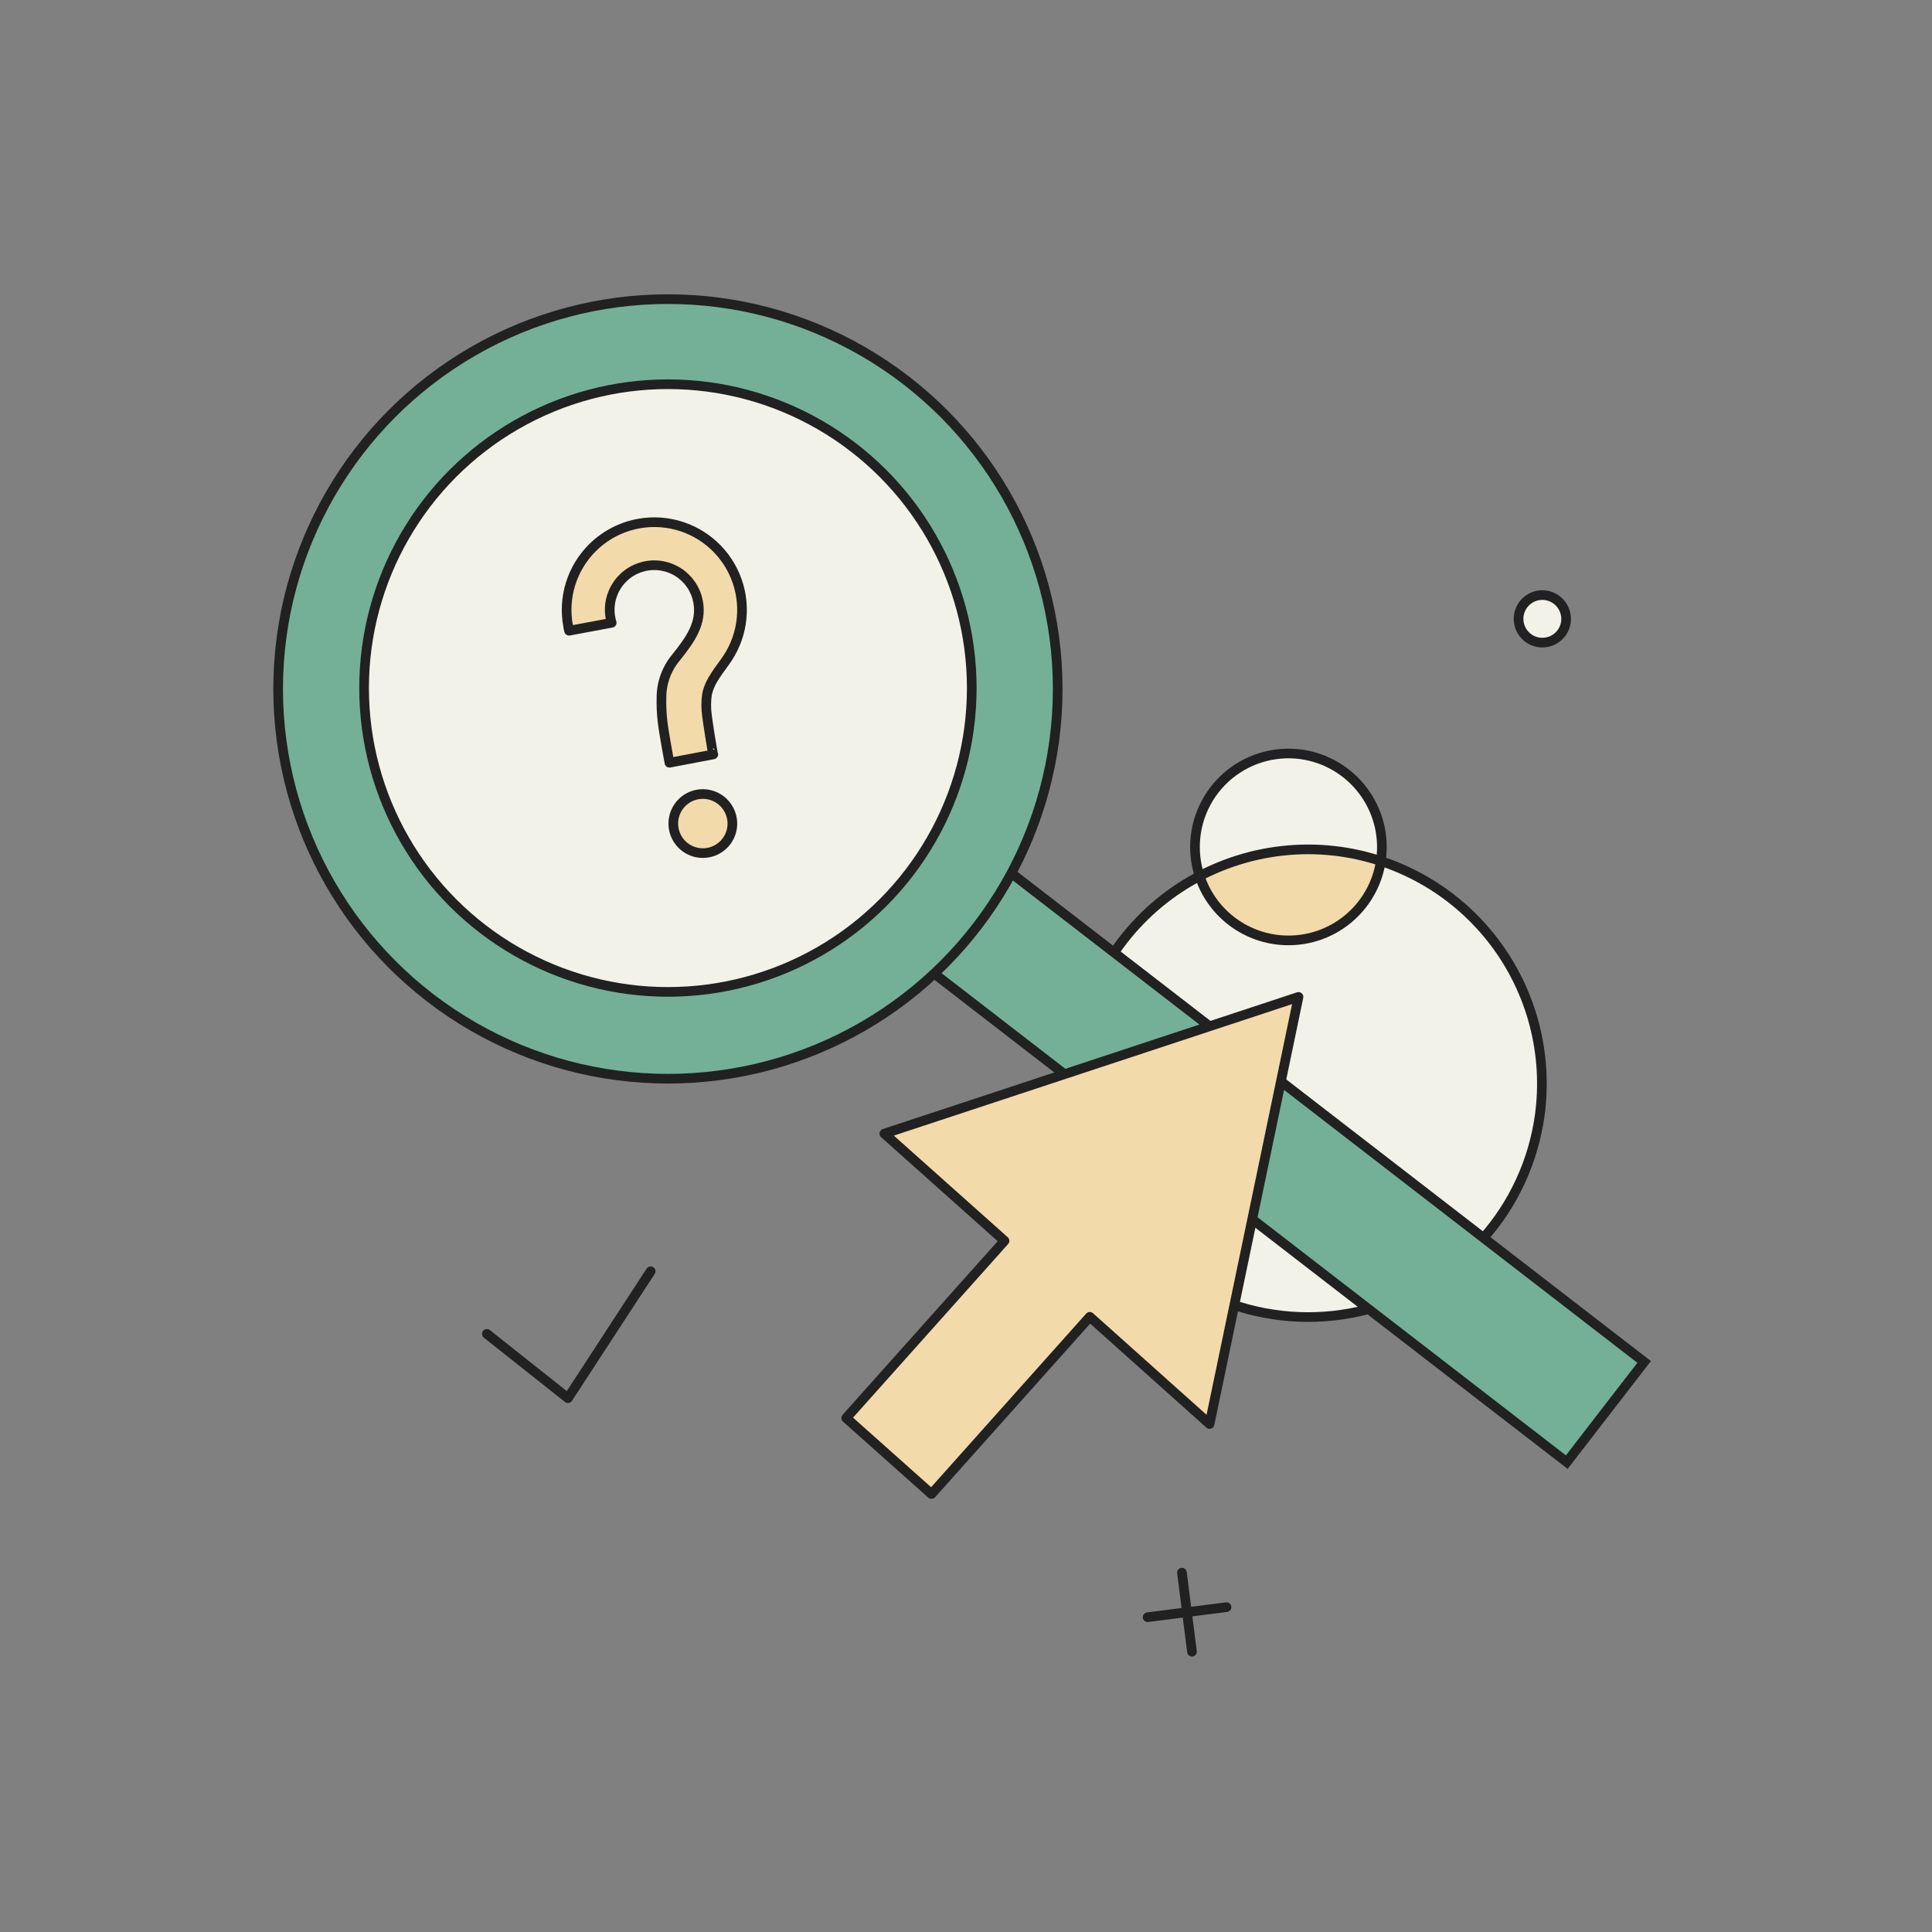
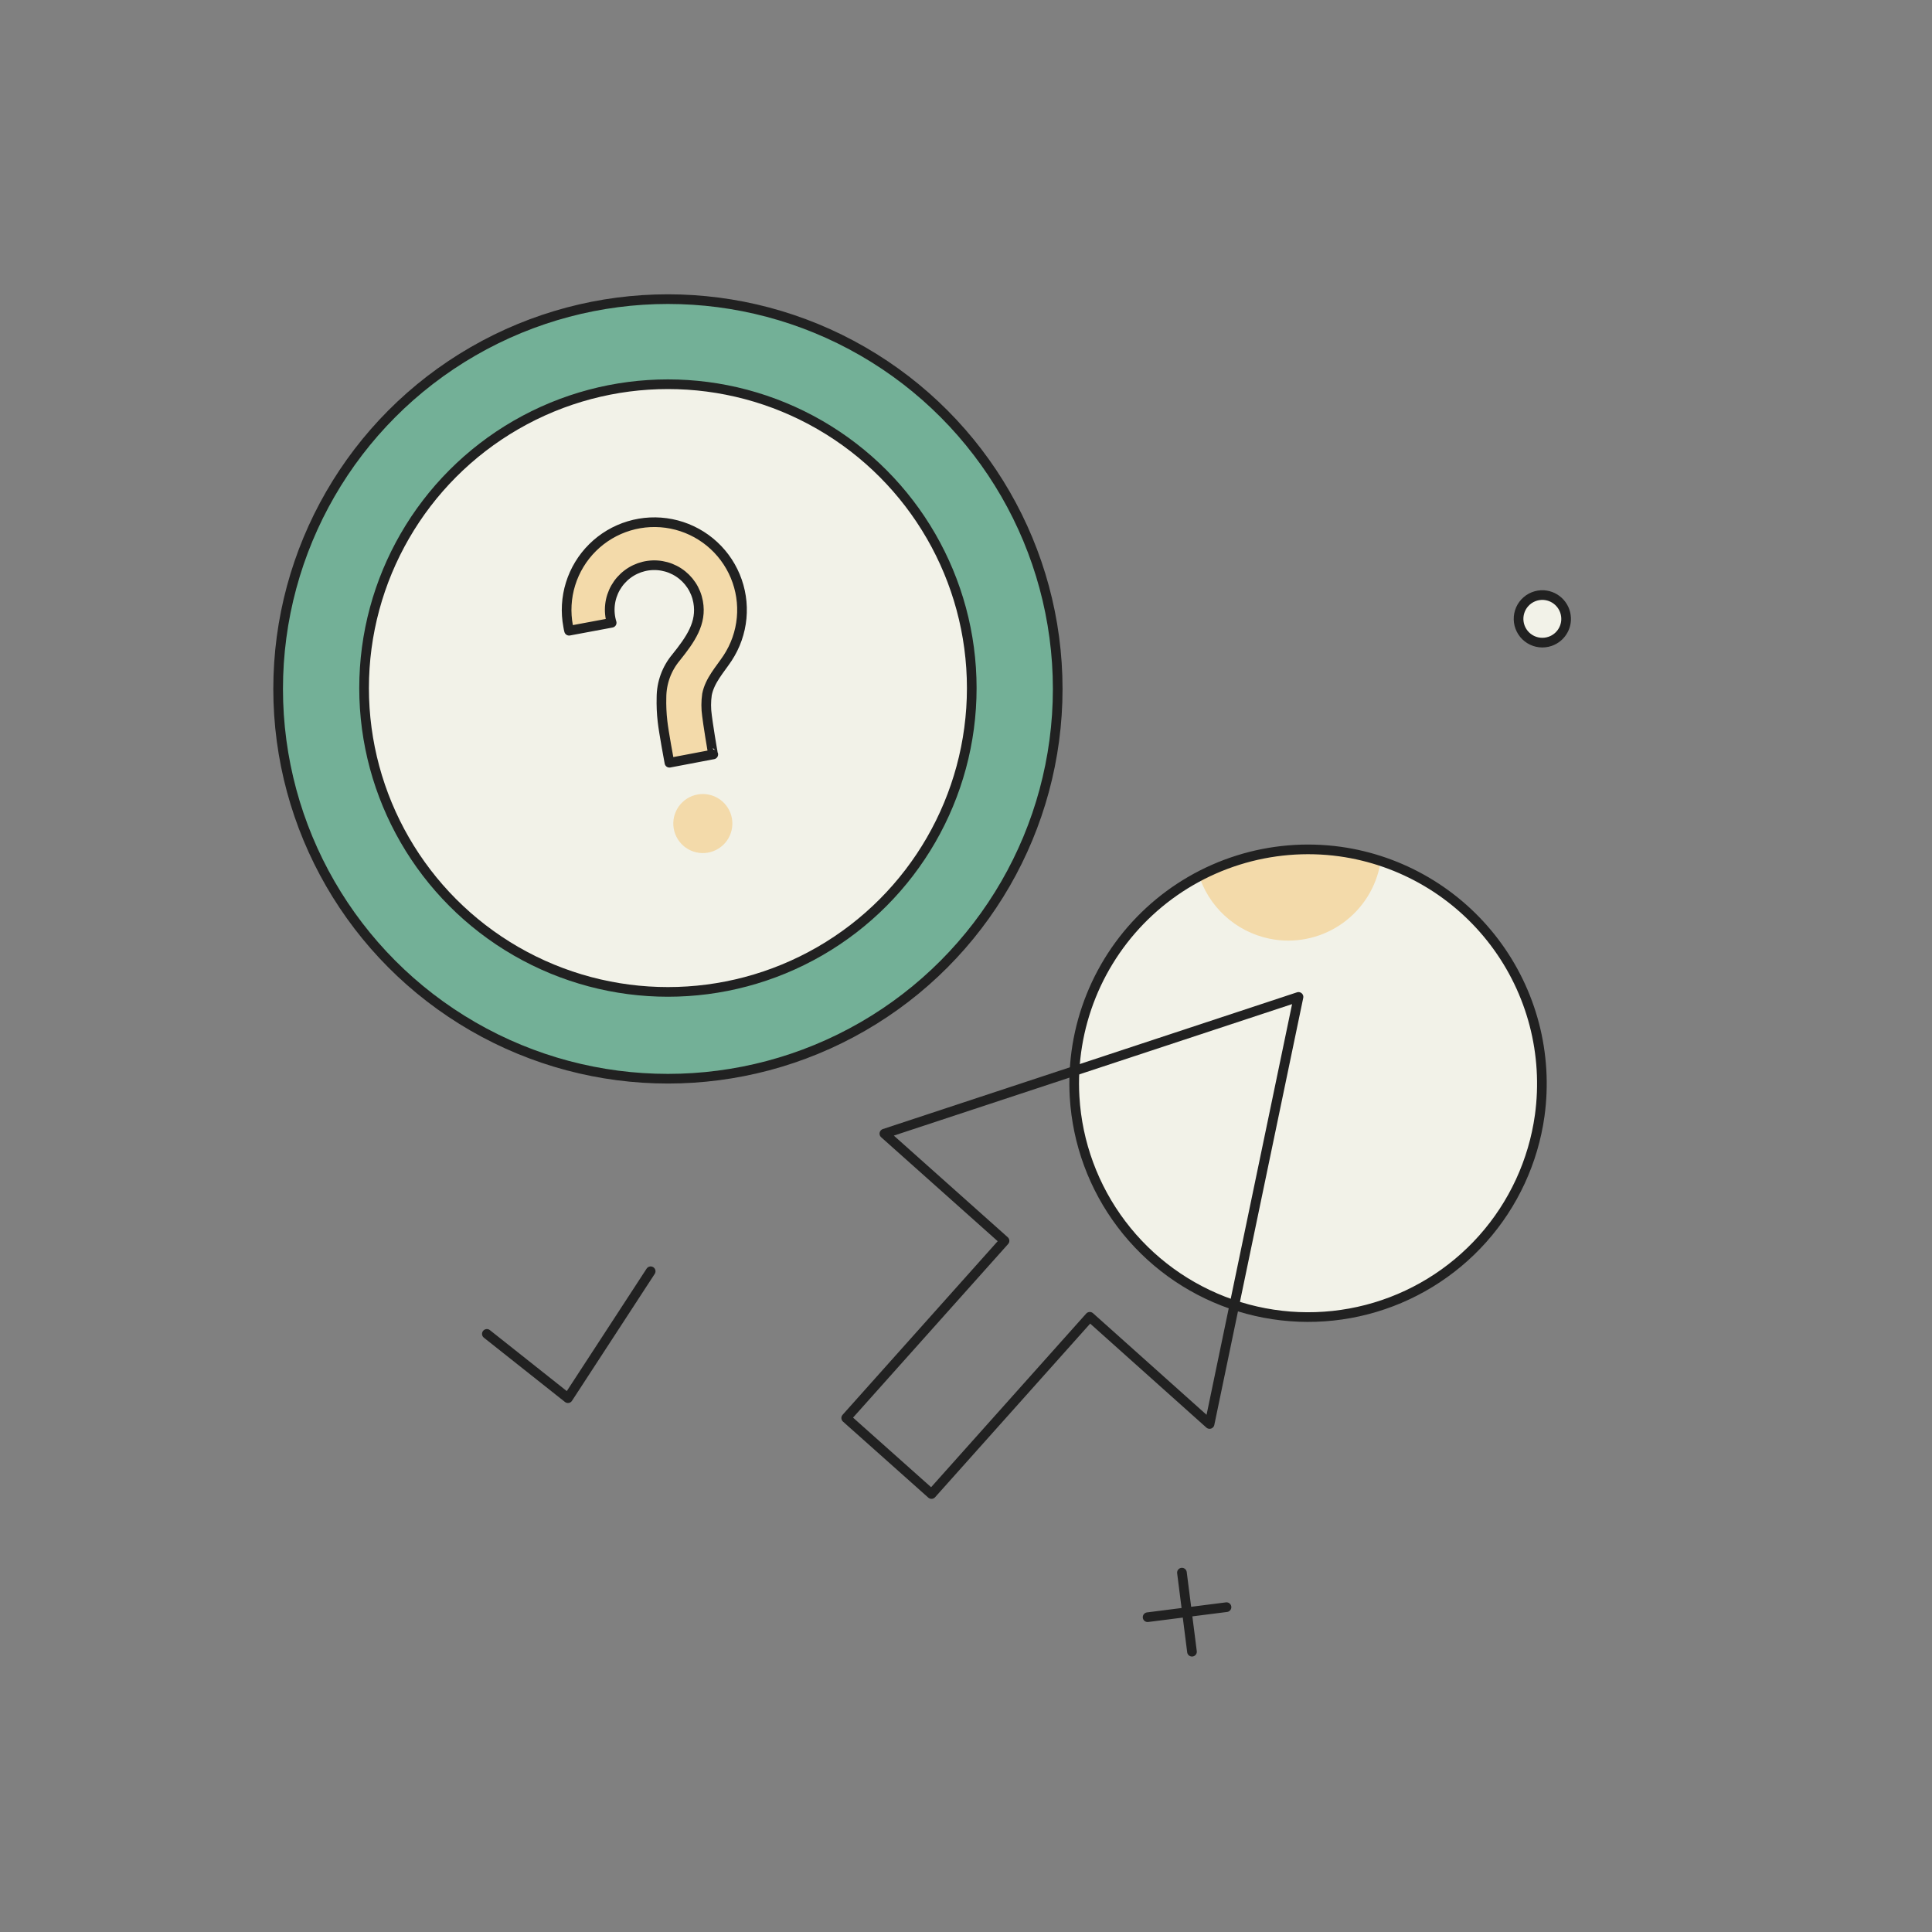
<svg xmlns="http://www.w3.org/2000/svg" width="500" height="500" viewBox="0 0 500 500" fill="none">
  <rect x="0" y="0" width="500" height="500" fill="#808080" stroke="none" />
  <g clip-path="url(#clip0_12480_817)">
-     <path d="M336.761 195.227C333.219 194.738 329.613 195.041 326.202 196.113C322.791 197.185 319.66 198.999 317.034 201.426C314.408 203.852 312.352 206.83 311.015 210.146C309.677 213.461 309.091 217.032 309.299 220.602C309.58 225.376 311.269 229.959 314.153 233.773C317.038 237.588 320.988 240.462 325.504 242.033C330.021 243.603 334.902 243.801 339.531 242.599C344.16 241.398 348.329 238.852 351.511 235.283C354.693 231.712 356.745 227.278 357.407 222.542C358.284 216.183 356.603 209.736 352.732 204.615C348.861 199.494 343.117 196.118 336.761 195.227Z" fill="#F2F2E8" />
    <path d="M346.814 220.386C337.952 219.164 328.93 219.921 320.396 222.603C311.861 225.285 304.027 229.825 297.457 235.896C290.886 241.967 285.743 249.418 282.396 257.714C279.05 266.011 277.583 274.945 278.102 283.876C278.805 295.821 283.032 307.289 290.249 316.833C297.466 326.377 307.349 333.568 318.651 337.498C329.952 341.429 342.165 341.922 353.746 338.916C365.328 335.911 375.759 329.54 383.722 320.61C391.683 311.676 396.817 300.582 398.473 288.731C400.668 272.82 396.461 256.689 386.776 243.876C377.092 231.063 362.72 222.615 346.814 220.386Z" fill="#F2F2E8" />
    <path d="M330.053 243.195C336.259 244.062 342.559 242.488 347.628 238.803C352.696 235.118 356.137 229.61 357.226 223.439C349.578 220.979 341.514 220.076 333.511 220.782C325.508 221.488 317.727 223.79 310.628 227.551C312.155 231.668 314.766 235.295 318.186 238.049C321.605 240.803 325.706 242.581 330.053 243.195Z" fill="#F3DAAA" />
    <path d="M405.299 160.534C405.226 161.75 404.794 162.917 404.056 163.886C403.319 164.856 402.31 165.584 401.157 165.979C400.297 166.275 399.381 166.376 398.476 166.275C397.572 166.175 396.701 165.875 395.926 165.397C395.151 164.92 394.492 164.276 393.996 163.513C393.499 162.75 393.178 161.887 393.056 160.985C392.934 160.083 393.013 159.165 393.288 158.297C393.562 157.429 394.026 156.633 394.646 155.967C395.265 155.3 396.025 154.778 396.87 154.44C397.715 154.102 398.625 153.956 399.533 154.012C401.16 154.118 402.679 154.864 403.759 156.085C404.839 157.307 405.393 158.906 405.299 160.534Z" fill="#F2F2E8" stroke="#212121" stroke-width="2.5" stroke-linecap="round" stroke-linejoin="round" />
-     <path d="M336.761 195.227C333.219 194.738 329.613 195.041 326.202 196.113C322.791 197.185 319.66 198.999 317.034 201.426C314.408 203.852 312.352 206.83 311.015 210.146C309.677 213.461 309.091 217.032 309.299 220.602C309.58 225.376 311.269 229.959 314.153 233.773C317.038 237.588 320.988 240.462 325.504 242.033C330.021 243.603 334.902 243.801 339.531 242.599C344.16 241.398 348.329 238.852 351.511 235.283C354.693 231.712 356.745 227.278 357.407 222.542C358.284 216.183 356.603 209.736 352.732 204.615C348.861 199.494 343.117 196.118 336.761 195.227Z" stroke="#212121" stroke-width="2.5" stroke-linecap="round" stroke-linejoin="round" />
    <path d="M126 345.211L146.985 361.845L168.392 329" stroke="#212121" stroke-width="2.5" stroke-linecap="round" stroke-linejoin="round" />
    <path d="M317.417 415.933L297 418.53" stroke="#212121" stroke-width="2.5" stroke-linecap="round" stroke-linejoin="round" />
    <path d="M308.484 427.462L305.885 407" stroke="#212121" stroke-width="2.5" stroke-linecap="round" stroke-linejoin="round" />
    <path d="M346.814 220.386C337.952 219.164 328.93 219.921 320.396 222.603C311.861 225.285 304.027 229.825 297.457 235.896C290.886 241.967 285.743 249.418 282.396 257.714C279.05 266.011 277.583 274.945 278.102 283.876C278.805 295.821 283.032 307.289 290.249 316.833C297.466 326.377 307.349 333.568 318.651 337.498C329.952 341.429 342.165 341.922 353.746 338.916C365.328 335.911 375.759 329.54 383.722 320.61C391.683 311.676 396.817 300.582 398.473 288.731C400.668 272.82 396.461 256.689 386.776 243.876C377.092 231.063 362.72 222.615 346.814 220.386Z" stroke="#212121" stroke-width="2.5" stroke-linecap="round" stroke-linejoin="round" />
-     <rect x="256.78" y="222.157" width="213.186" height="32.765" transform="rotate(37.68 256.78 222.157)" fill="#73B097" stroke="#212121" stroke-width="2.5" />
    <circle cx="172.858" cy="178.293" r="100.877" fill="#73B097" stroke="#212121" stroke-width="2.5" />
    <circle cx="172.858" cy="178.071" r="78.633" fill="#F2F2E8" stroke="#212121" stroke-width="2.5" />
    <path d="M182.109 205.492C181.106 205.464 180.107 205.633 179.169 205.991C178.231 206.349 177.372 206.888 176.643 207.577C175.913 208.266 175.326 209.093 174.916 210.009C174.505 210.925 174.28 211.913 174.251 212.917C174.223 213.92 174.392 214.92 174.75 215.857C175.107 216.795 175.646 217.654 176.336 218.384C177.025 219.113 177.852 219.7 178.768 220.11C179.684 220.521 180.672 220.746 181.676 220.775C183.702 220.832 185.669 220.083 187.142 218.69C188.616 217.298 189.476 215.377 189.534 213.351C189.591 211.324 188.841 209.357 187.449 207.884C186.057 206.41 184.136 205.55 182.109 205.492Z" fill="#F3DAAA" />
    <path d="M188.34 170.324C190.385 167.218 191.636 163.658 191.983 159.956C192.329 156.255 191.761 152.524 190.328 149.093C188.895 145.662 186.641 142.636 183.765 140.28C180.888 137.925 177.477 136.312 173.831 135.583C170.185 134.855 166.416 135.033 162.855 136.103C159.294 137.173 156.05 139.101 153.409 141.718C150.768 144.335 148.81 147.56 147.708 151.111C146.606 154.662 146.393 158.429 147.087 162.082C147.145 162.47 147.224 162.854 147.327 163.232L158.345 161.174C157.889 159.672 157.745 158.093 157.921 156.533C158.097 154.973 158.59 153.466 159.369 152.103C160.148 150.741 161.197 149.552 162.452 148.609C163.707 147.666 165.141 146.989 166.667 146.62C168.192 146.251 169.777 146.197 171.324 146.462C172.872 146.727 174.348 147.305 175.664 148.161C176.98 149.016 178.107 150.132 178.977 151.438C179.847 152.745 180.44 154.215 180.722 155.76C181.73 161.26 178.742 165.482 175.02 170.134C172.576 173.048 171.237 176.729 171.237 180.532C171.252 186.211 171.928 191.873 173.254 197.396L184.603 195.24C183.385 190.16 182.854 184.939 183.022 179.718C183.74 176.073 186.376 173.294 188.34 170.324Z" fill="#F3DAAA" />
-     <path d="M189.538 213.351C189.495 214.862 189.005 216.328 188.13 217.561C187.255 218.794 186.033 219.74 184.62 220.28C183.208 220.819 181.666 220.927 180.192 220.59C178.718 220.253 177.376 219.487 176.337 218.388C175.298 217.289 174.609 215.906 174.356 214.415C174.103 212.924 174.298 211.391 174.916 210.011C175.534 208.631 176.547 207.465 177.828 206.66C179.109 205.856 180.599 205.45 182.111 205.492C184.136 205.555 186.054 206.417 187.445 207.889C188.837 209.362 189.589 211.325 189.538 213.351Z" stroke="#212121" stroke-width="2.5" stroke-linecap="round" stroke-linejoin="round" />
    <path d="M188.292 170.324C190.337 167.218 191.588 163.658 191.935 159.956C192.281 156.255 191.713 152.524 190.28 149.093C188.847 145.662 186.594 142.636 183.717 140.28C180.84 137.925 177.429 136.312 173.783 135.583C170.137 134.855 166.368 135.033 162.807 136.103C159.246 137.173 156.003 139.101 153.361 141.718C150.72 144.335 148.763 147.56 147.66 151.111C146.558 154.662 146.345 158.429 147.039 162.082C147.095 162.47 147.176 162.854 147.279 163.232L158.3 161.174C157.841 159.671 157.694 158.09 157.868 156.529C158.042 154.967 158.533 153.457 159.312 152.092C160.091 150.728 161.14 149.536 162.396 148.592C163.652 147.647 165.088 146.969 166.615 146.6C168.142 146.23 169.729 146.176 171.278 146.442C172.827 146.708 174.305 147.288 175.621 148.146C176.938 149.004 178.065 150.121 178.934 151.431C179.803 152.74 180.395 154.213 180.674 155.76C181.683 161.26 178.694 165.482 174.972 170.134C172.528 173.048 171.189 176.729 171.189 180.532C171.134 182.575 171.224 184.62 171.456 186.653C171.736 189.326 173.249 197.396 173.249 197.396L184.598 195.24C184.454 195.24 183.065 186.234 182.969 185.228C182.705 183.401 182.705 181.545 182.969 179.718C183.693 176.073 186.328 173.294 188.292 170.324Z" stroke="#212121" stroke-width="2.5" stroke-linecap="round" stroke-linejoin="round" />
-     <path d="M228.876 293.385L259.967 321.123L219 366.98L241.07 386.65L282.037 340.788L313.038 368.526L336.053 258L228.876 293.385Z" fill="#F3DAAA" />
    <path d="M228.876 293.385L259.967 321.123L219 366.98L241.07 386.65L282.037 340.788L313.038 368.526L336.053 258L228.876 293.385Z" stroke="#212121" stroke-width="2.5" stroke-linecap="round" stroke-linejoin="round" />
  </g>
  <defs>
    <clipPath id="clip0_12480_817">
      <rect width="386" height="386" fill="white" transform="translate(57 57)" />
    </clipPath>
  </defs>
</svg>